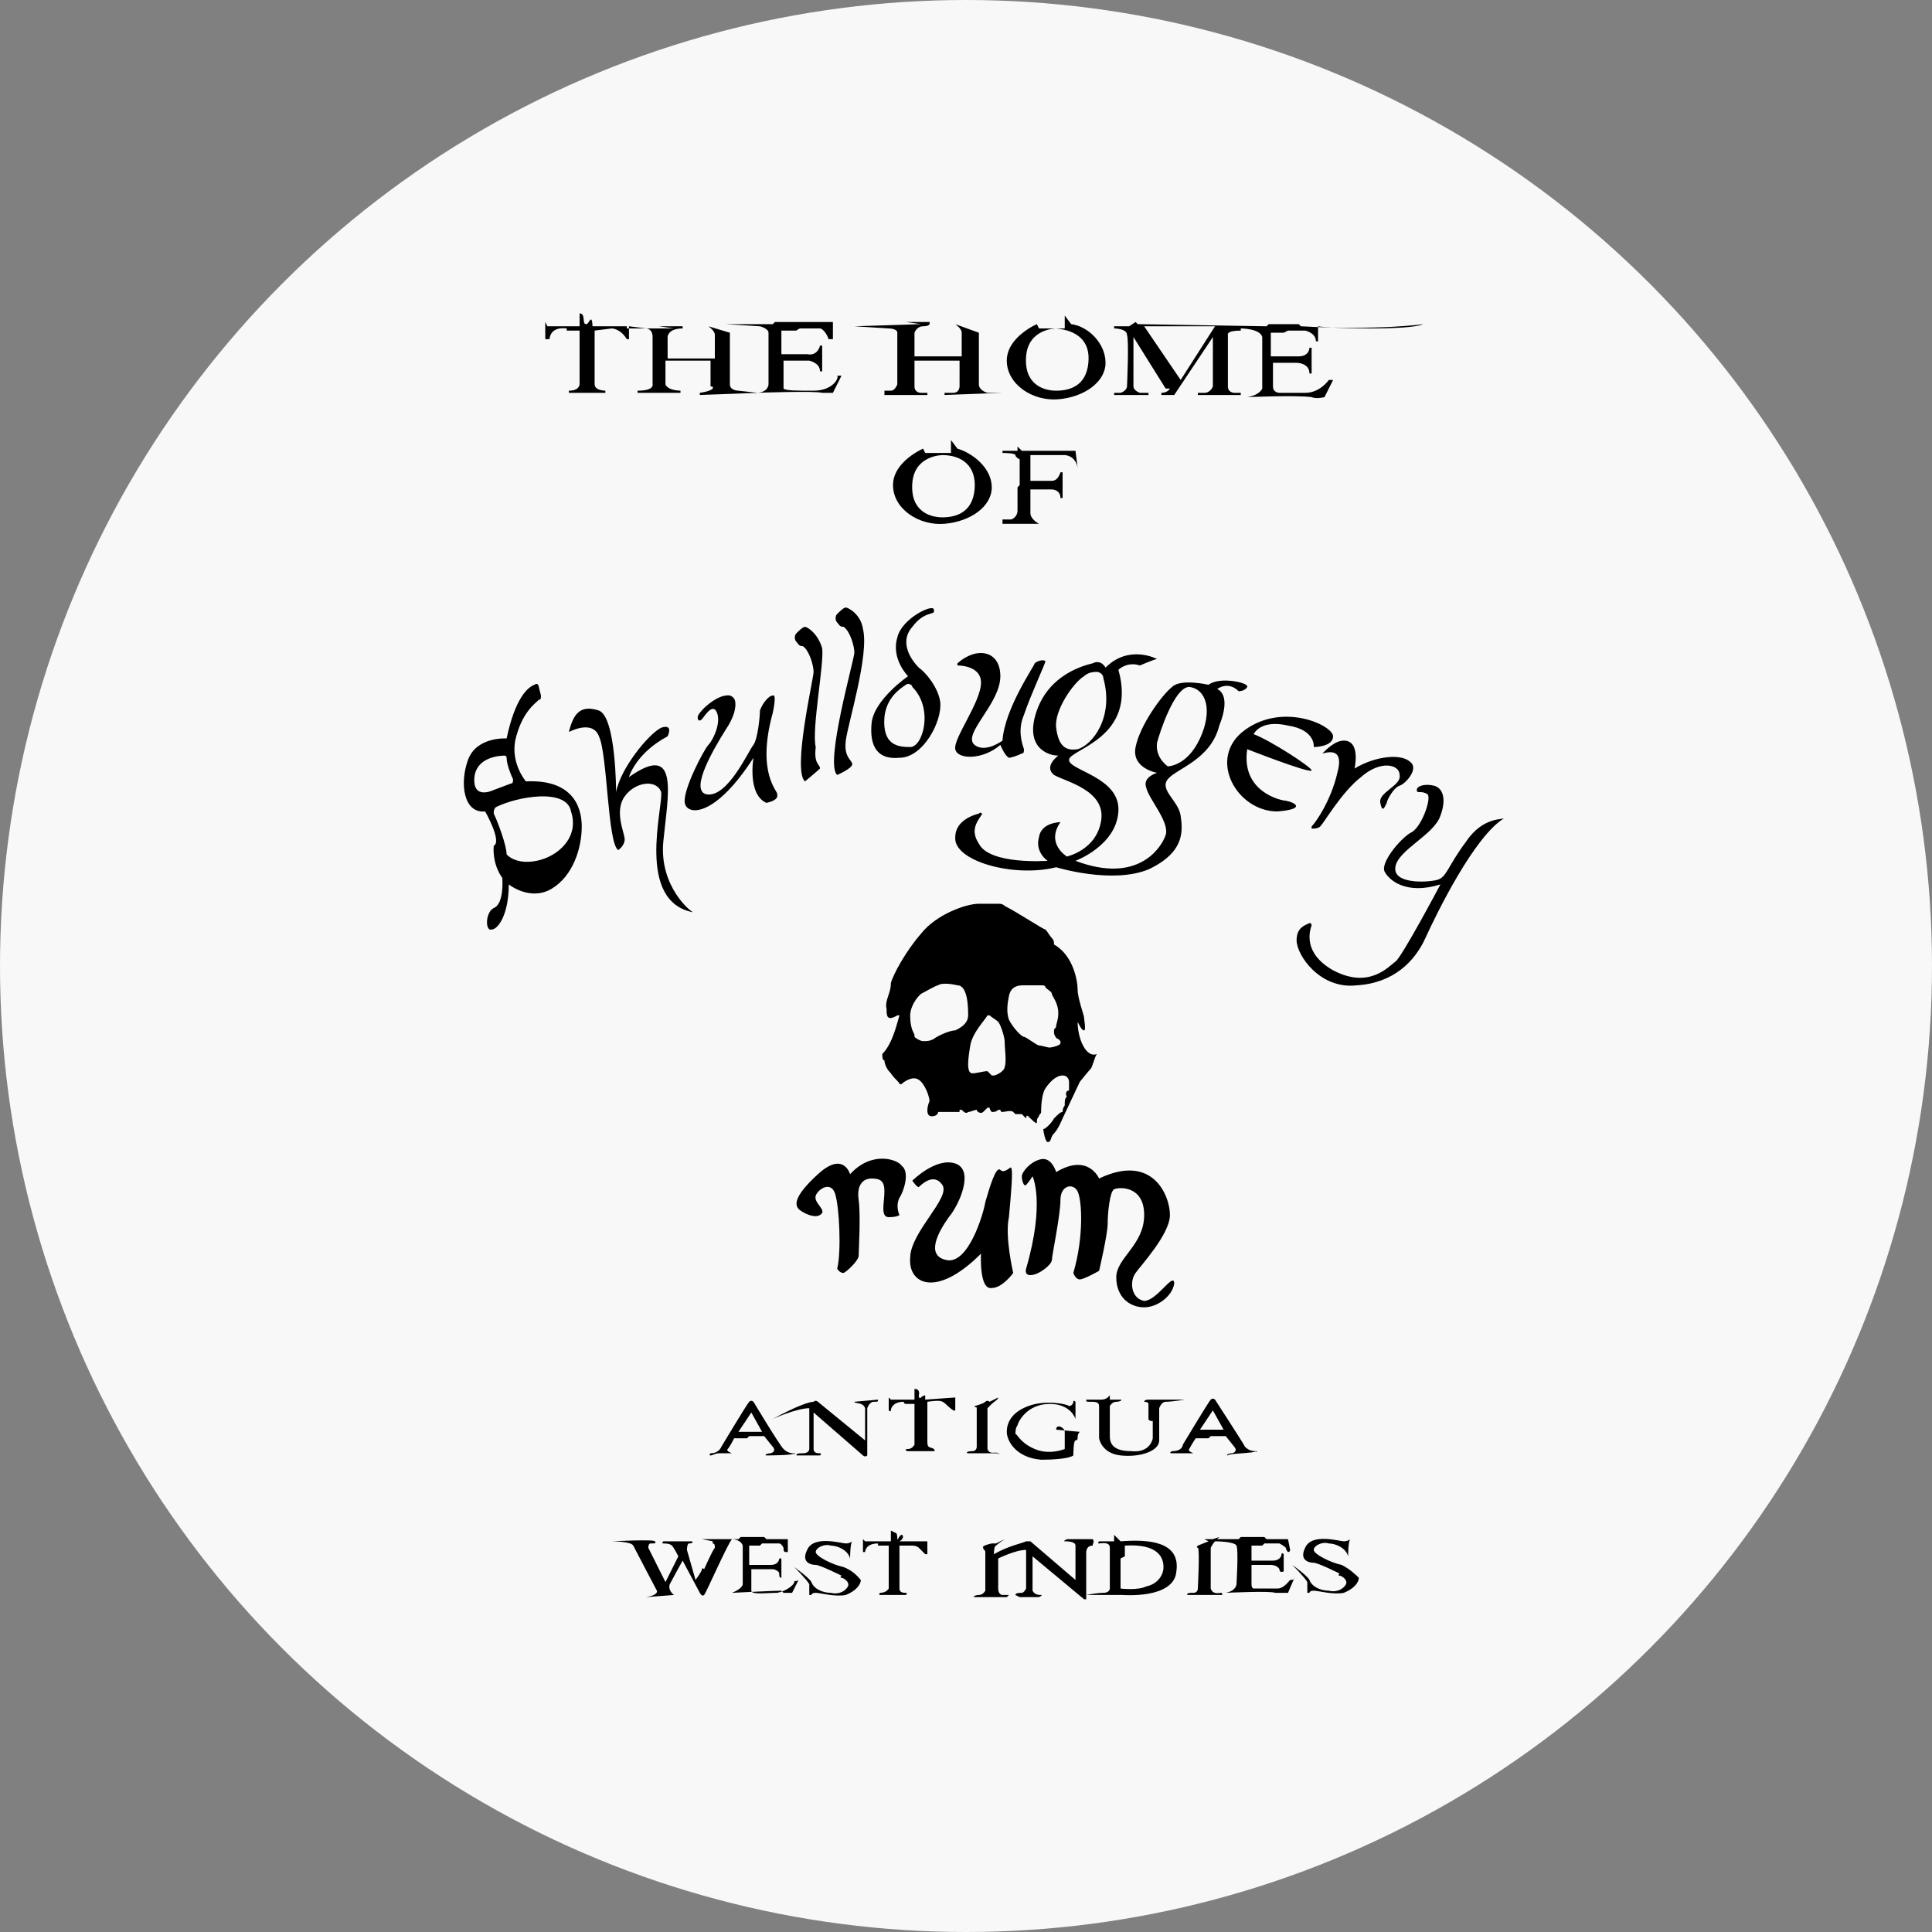
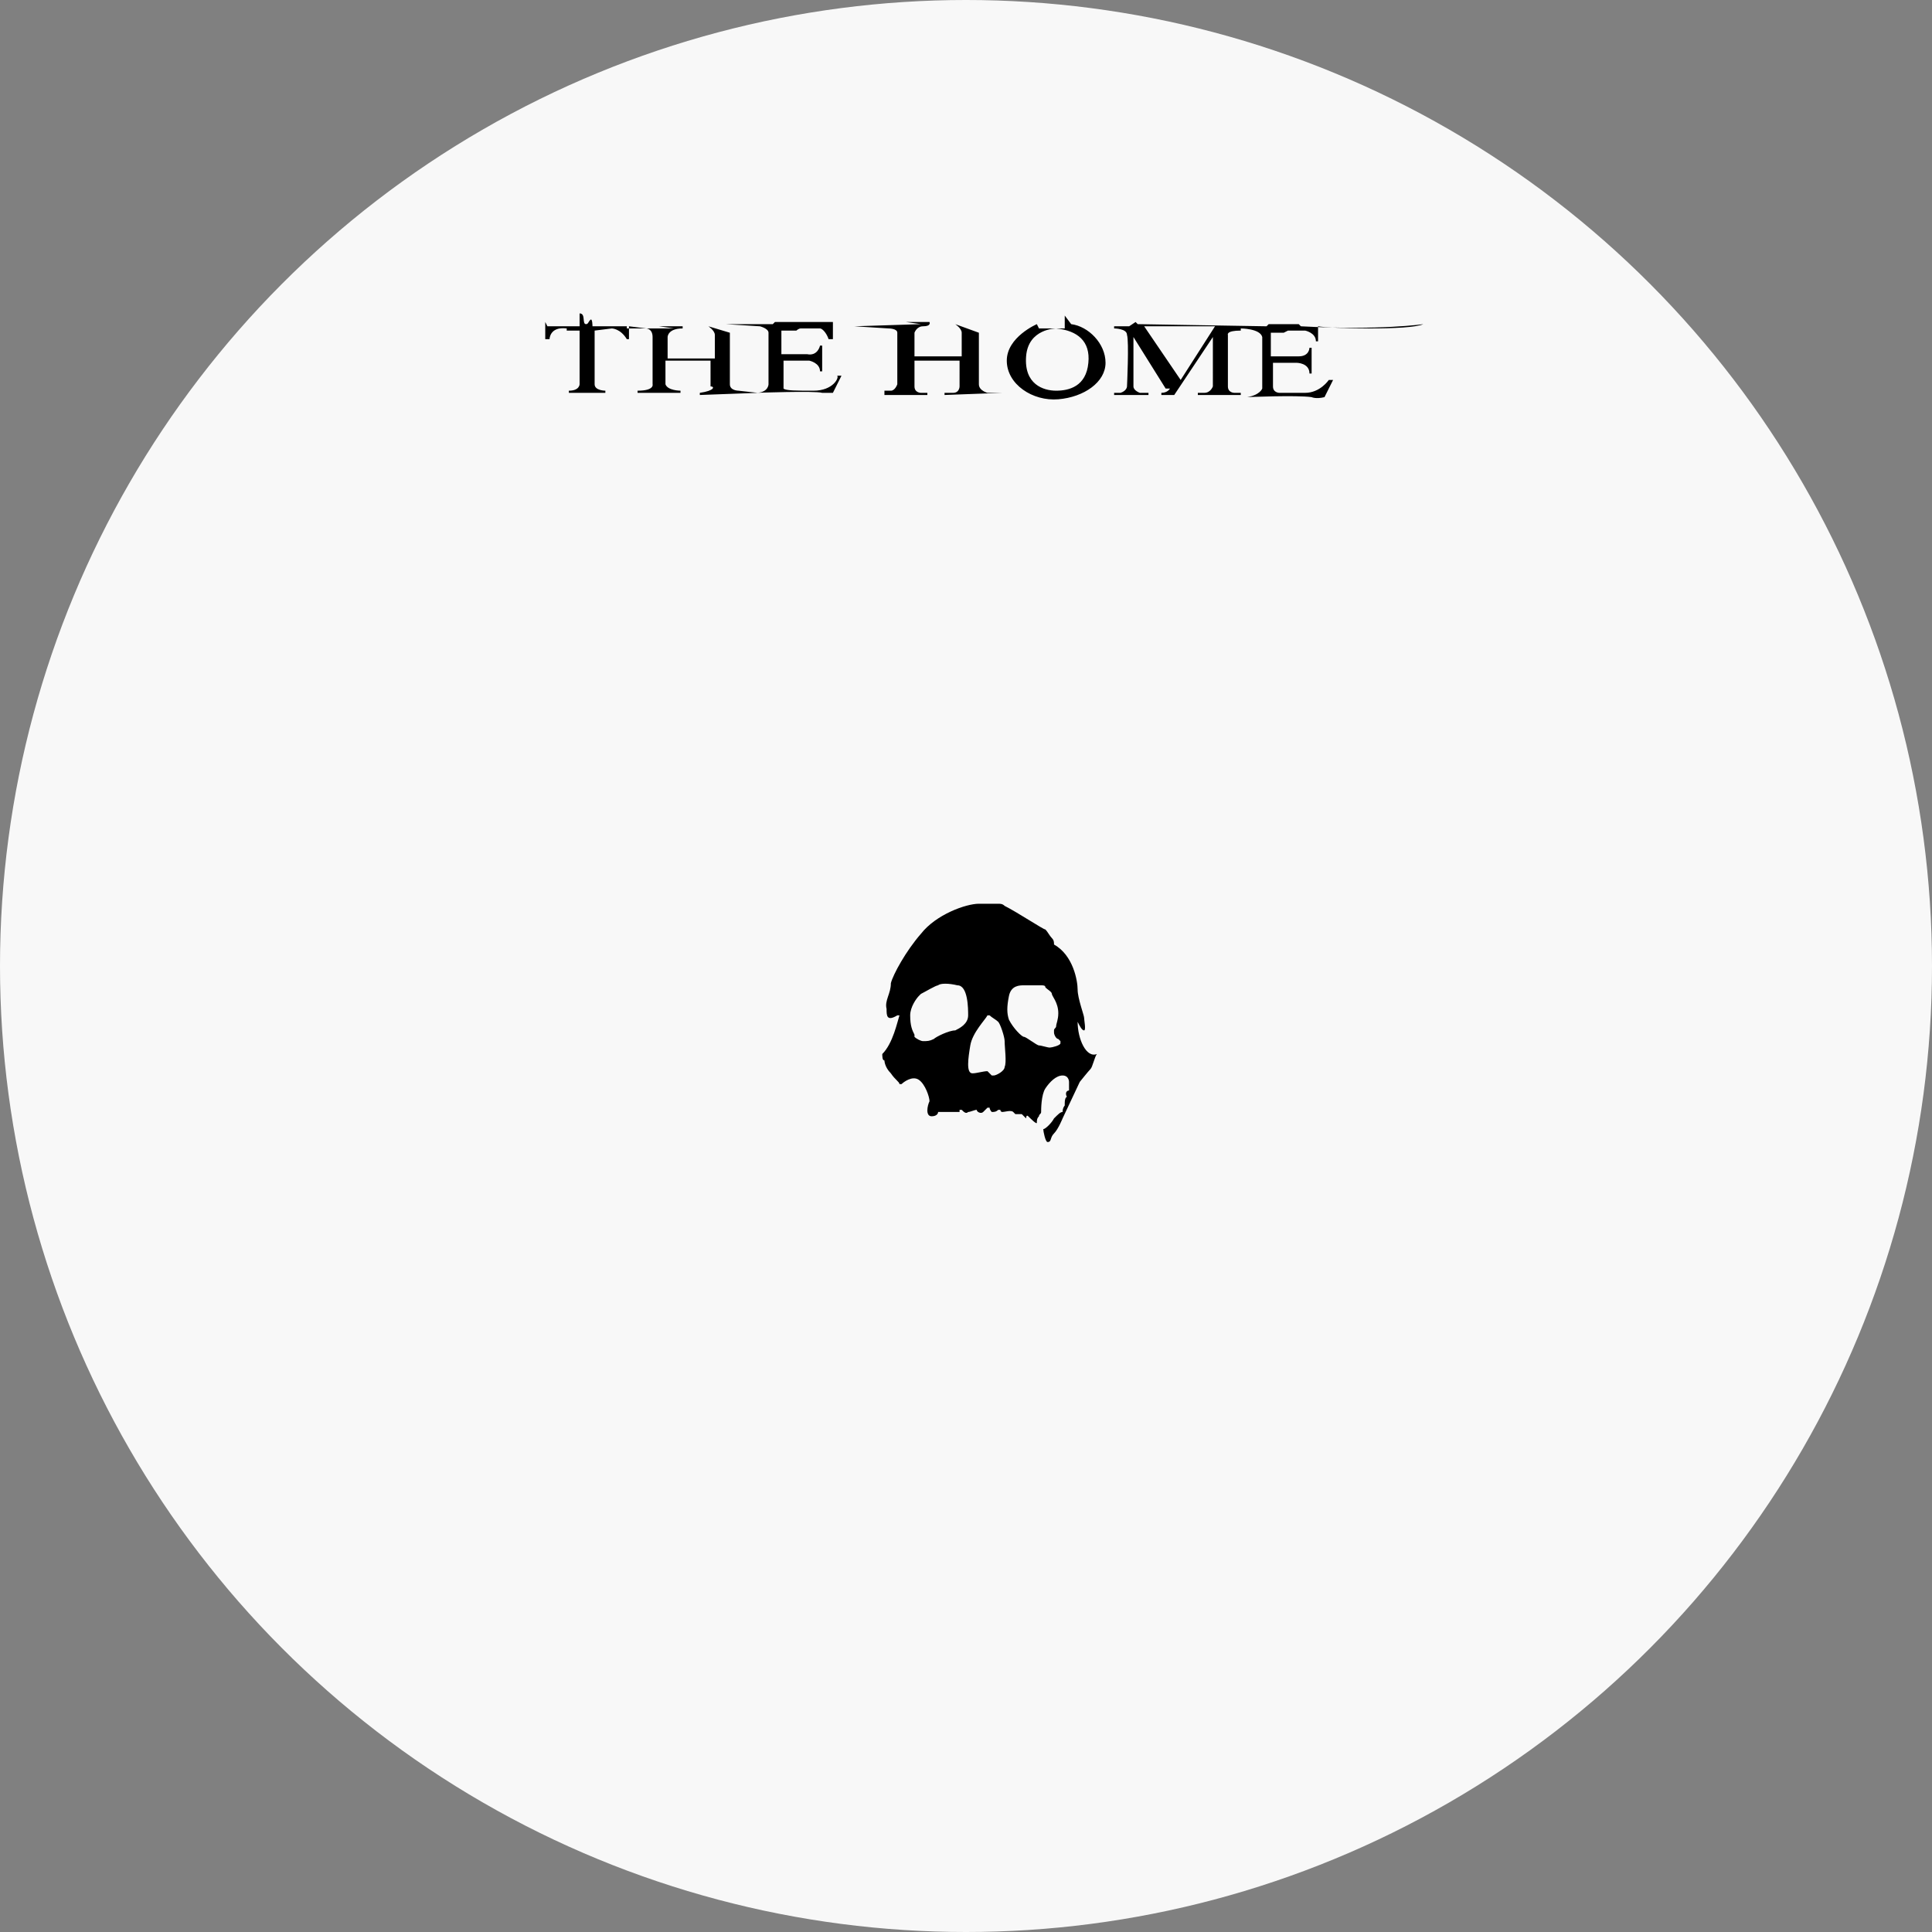
<svg xmlns="http://www.w3.org/2000/svg" version="1.1" id="Layer_1" x="0px" y="0px" viewBox="0 0 90 90" style="enable-background:new 0 0 90 90;" xml:space="preserve">
  <rect x="0" y="0" width="90" height="90" fill="#808080" stroke="none" />
  <style type="text/css">
	.st0{fill:#F8F8F8;}
</style>
  <circle class="st0" cx="45" cy="45" r="45" />
  <g>
    <path d="M50.2,47.6C50.2,47.6,50.3,47.6,50.2,47.6c0.1,0.2,0.2,0.4,0.3,0.4s0-0.5,0-0.6s-0.3-0.9-0.3-1.3c0-0.4-0.2-1.6-1.1-2.1   l0,0c0-0.1,0-0.2-0.1-0.3s-0.2-0.3-0.3-0.4c-0.1,0-1.3-0.8-1.9-1.1c-0.1-0.1-0.2-0.1-0.3-0.1h-0.9c-0.6,0-2,0.5-2.7,1.4   c-0.7,0.8-1.3,1.9-1.4,2.3c0,0.5-0.3,0.8-0.2,1.2c0,0.3,0,0.6,0.5,0.3h0.1c-0.1,0.3-0.3,1.3-0.8,1.8l0,0c0,0.1,0,0.3,0.1,0.3   c0,0,0,0.3,0.3,0.6c0.2,0.3,0.4,0.4,0.4,0.5c0,0,0,0,0.1,0c0.1-0.1,0.5-0.4,0.8-0.2s0.5,0.8,0.5,1c-0.1,0.2-0.2,0.7,0.1,0.7   c0.2,0,0.3-0.1,0.3-0.2l0,0c0.2,0,0.9,0,1,0l0,0v-0.1c0,0,0,0,0.1,0c0.1,0.1,0.2,0.2,0.3,0.1c0.1,0,0.3-0.1,0.4-0.1   c0,0.1,0.2,0.2,0.3,0.1c0.1-0.1,0.1-0.1,0.2-0.2h0.1c0,0.1,0.1,0.2,0.1,0.2c0.1,0,0.2,0,0.3-0.1h0.1c0,0,0,0.1,0.1,0.1   s0.4-0.1,0.5,0s0.1,0.1,0.1,0.1c0.1,0,0.2,0,0.3,0l0.2,0.2c0,0,0-0.2,0.1-0.1c0.1,0.1,0.4,0.4,0.4,0.3c0-0.1,0-0.2,0.1-0.3   c0-0.1,0.1-0.1,0.1-0.2c0-0.1,0-0.8,0.2-1.1s0.5-0.6,0.8-0.6s0.3,0.3,0.3,0.3c0,0.1,0,0.3,0,0.4l0,0c-0.1,0-0.2,0.1-0.1,0.3   c0,0-0.1,0-0.1,0.3c0,0,0,0,0,0.1c0,0-0.1,0.1-0.1,0.3l0,0c-0.1,0-0.2,0.1-0.4,0.3c-0.1,0.2-0.4,0.5-0.5,0.5l0,0   c0,0.1,0.1,0.6,0.2,0.6c0.2,0,0.1-0.2,0.3-0.4s0.4-0.7,0.4-0.7l0.8-1.7l0,0c0,0,0.4-0.5,0.5-0.6s0.2-0.6,0.3-0.7l0,0   C50.6,49.3,50.2,48.4,50.2,47.6z M45.1,47.3c0,0.4-0.4,0.6-0.6,0.7c-0.3,0-0.9,0.3-1,0.4c-0.2,0.1-0.3,0.1-0.5,0.1   c-0.1,0-0.3-0.1-0.4-0.2l0,0v-0.1l0,0c-0.1-0.2-0.2-0.4-0.2-0.9c0-0.4,0.3-0.8,0.4-0.9l0.1-0.1c0.2-0.1,0.7-0.4,0.8-0.4   c0.1-0.1,0.5-0.1,0.9,0C45.1,45.9,45.1,47,45.1,47.3z M46.8,49.7c0,0.2-0.4,0.4-0.5,0.4c0,0,0,0-0.1,0c0,0-0.1-0.1-0.2-0.2   c-0.2,0-0.5,0.1-0.7,0.1c-0.3,0-0.2-0.7-0.1-1.3c0.1-0.6,0.7-1.2,0.8-1.4c0,0,0,0,0.1,0c0.1,0.1,0.3,0.2,0.4,0.3   c0.1,0.1,0.3,0.7,0.3,0.9C46.8,48.8,46.9,49.5,46.8,49.7z M48.9,48.8c-0.1,0-0.4-0.1-0.5-0.1s-0.6-0.4-0.7-0.4   c-0.1,0-0.5-0.4-0.7-0.8c-0.1-0.3-0.1-0.6,0-1.1s0.5-0.5,0.7-0.5c0.1,0,0.6,0,0.8,0c0.1,0,0.2,0,0.2,0.1c0.1,0.1,0.3,0.2,0.3,0.3   s0.3,0.4,0.3,0.9c0,0.3-0.1,0.5-0.1,0.6s-0.1,0.1-0.1,0.2v0.1c0,0.1,0.1,0.3,0.2,0.3l0.1,0.1v0.1C49.4,48.7,49,48.8,48.9,48.8z" />
-     <path d="M39.6,54.7c0,0-0.3-1.1-1.5,0s-1.1,1.5-0.8,1.7s0.8,0.4,1,0.1c0.1-0.2-0.4-0.5-0.3-0.8s0.7-0.7,0.9-0.1   c0.2,0.6,0.3,2.7,0.1,3.5c0,0,0.1,0.2,0.3,0.2c0.2-0.1,0.7-0.6,0.7-0.8s0.1-1.9,0-2.6c-0.1-0.7,0.2-1,0.6-1c0.4,0,0.6,0.1,0.6,0.6   s-0.2,1.2,0.2,1.2s0.5-0.1,0.5-0.1s-0.2-0.4,0-0.8c0.2-0.3,0.5-1.2,0.1-1.5C41.8,54,40.6,53.6,39.6,54.7z M47.1,54.4   c0-0.1-0.3,0.3-0.5,0.1s-0.5,0.8-0.7,1.5c-0.1,0.6-0.8,2.9-1.8,2.7s-0.4-1.3,0.1-2c0.5-0.6,1.2-2.2,0.3-2.5s-2,0.8-2,0.8   s0.2,0.3,0.3,0.3c0.1-0.1,0.7-0.7,1.1-0.1s-1.5,2.2-1.5,3.4c-0.1,1.2,1.2,1.9,3.3-0.2c0,0-0.1,1.7,0.5,1.6c0.5,0,1-0.7,1-0.7   s-0.4-1.7-0.2-2.6C47.1,55.6,47.2,54.5,47.1,54.4z M53.3,60.6c-0.6-0.1-0.7-0.9-0.4-1.3c0.2-0.3,1.6-1.8,1.6-2.7s-0.8-2.9-3.3-1.7   c0,0-0.5-1.2-2-0.3c0,0-0.2-0.7-0.7-0.6c-0.5,0.1-0.9,0.6-0.9,0.8s0.1,0.5,0.2,0.4c0.1-0.1,0.3-0.4,0.3-0.4s0.6,1.2-0.3,4.3   c0,0-0.1,0.3,0.2,0.3c0.4,0,1-0.5,1-0.7s0.4-2.1,0.4-2.8s0.6-0.8,0.8-0.4c0.2,0.4,0.3,2.1-0.2,3.8c0,0,0.1,0.3,0.3,0.3   s0.9-0.4,0.9-0.4s0.4-1.7,0.4-2.2s0.1-1.5,0.3-1.6s1.4-0.2,1.4,1.2s-1.3,2-1.3,2.9s0.6,1.4,1.3,1.4c0.6,0,1.3-0.5,1.4-1.1   C54.7,59.2,53.9,60.6,53.3,60.6z" />
-     <path d="M24.5,36.4c0,0-0.7-0.8-0.5-1.9c0.3-1.3,0.9-1.7,1.1-1.9c0.1,0,0.1-0.1,0.1-0.2L25.1,32c0-0.1-0.1-0.2-0.2-0.1   c-0.3,0.1-0.9,0.6-1.3,2.5c0,0-1.4-0.1-1.8,1s-0.2,2.5,0.8,2.4c0,0,0.8,1.4,0.4,1.6c0,0-0.1,0.8,0.4,1.5c0,0,0.1,1.2-0.4,1.4   c-0.4,0.2-0.4,1.1-0.1,1c0.3,0,0.8-0.7,0.8-2.1c0,0,1,0.8,2,0.2s1.4-1.9,1.4-2.9S26.6,36.3,24.5,36.4z M22.1,36.2   c0.1-0.9,1.1-1,1.4-1c0.1,0,0.1,0.1,0.1,0.1c0,0.3,0.2,0.8,0.3,1c0,0.1,0,0.2-0.1,0.2L23,36.8C23,36.8,22,37.3,22.1,36.2z M25,40.1   c-1,0.2-1.4-0.3-1.4-0.3c0-0.4-0.4-1.5-0.6-1.9c0-0.1,0-0.2,0.1-0.3c1-0.5,3.3-0.9,3.5,0.2C27,39,26,39.9,25,40.1z M30.9,39.2   c0.2-2.1,0.8-4.7-1.6-3c0,0,0.3-1.1,1.8-1.9c0,0,0.3-0.6-0.3-0.4c-0.6,0.3-1.9,1.9-2.1,3c0,0,0-3.5-0.8-3.8c-0.9-0.3-1.2,0.2-1.4,1   c0,0,1.1-0.6,1.4,0.2c0.4,0.8,0.4,5,0.9,5.3c0,0,0.3-0.2,0.3-0.5s-0.5-1.3,0-2s1.5-0.8,1.7-0.2c0.1,0.7-1.2,5.1,1.5,5.6   C32.2,42.5,30.7,41.3,30.9,39.2z M36,33.2c0,0,0.2-0.9,0-0.8c-0.2,0-0.5,0.4-0.6,0.7c0,0.3-0.1,1.3-0.3,1.6   c-0.2,0.2-1.2,2.5-2.2,2.3c-0.8-0.2,0.4-2.2,0.9-3c0.2-0.3,0.3-0.5,0.4-0.8c0.1-0.4,0.1-0.7-0.2-0.8c-0.6-0.1-1.5,0.8-1.5,1   s0.1,0.2,0.2,0.1c0.1-0.1,0.5-0.8,0.7-0.3s-0.2,1.3-0.4,1.5s-1.2,2.1-1.1,2.7c0.1,0.6,1.4,0.7,3.2-2.1c0,0-0.3,1.7,0.6,2.1   c0,0,0.6-0.1,0.5-0.4C36.3,36.9,35.2,36.1,36,33.2z M38.3,30.2c-0.2-0.7-0.7-1-0.8-1s-0.3,0.2-0.4,0.3c-0.1,0.1-0.1,0.3,0,0.4   s0.1,0.2,0.3,0.2c0.3,0.2,0.5,0.9,0.5,1.2c0,0.3-1,4.6-0.4,5.1c0,0,0.6-0.5,0.7-0.6c0-0.2-0.3-0.2-0.2-1   C37.8,34,38.4,30.9,38.3,30.2z M40.2,29.3c-0.1-0.7-0.7-1-0.8-1s-0.3,0.2-0.4,0.3c-0.1,0.1-0.1,0.3,0,0.4s0.1,0.2,0.3,0.2   c0.3,0.2,0.5,0.9,0.5,1.2c0,0.3-1.4,5.2-0.8,5.7c0,0,0.7-0.3,0.7-0.5s-0.4-0.3-0.3-1.1C39.5,33.7,40.5,30.5,40.2,29.3z M42.8,31.1   c-0.2-0.2-1-1.1-0.3-1.9c0.6-0.8,1.1-0.5,1-0.8c0-0.3-1.5,0.4-1.7,1.3c-0.3,1,0.5,1.8,0.5,1.8s-1.6,1.1-1.7,2.2   c-0.1,1.1,0.3,1.7,1.3,1.6c1.1,0,2-1.7,1.9-2.6C43.7,32,43.1,31.3,42.8,31.1z M42.4,34.8c-0.6,0-1.3-0.1-1.2-1.4   c0.1-0.9,0.7-1.3,1-1.5c0.1-0.1,0.3,0,0.3,0.1C43.5,33,43,34.8,42.4,34.8z M46.6,34.7c0,0,0.2,0.5,0.4,0.6c0.1,0,0.4-0.1,0.6-0.2   c0.1,0,0.1-0.1,0.1-0.2c-0.1-0.3-0.3-0.9,0-1.6c0.3-0.9,1-2.4,1-2.5c-0.1-0.1-0.4,0-0.5,0.1c0,0.1-1.4,2.1-1.5,3.6   c0,0-0.8,0.6-1.3,0.2c-0.6-0.5,1.2-1.9,1.2-3.2c0-1.2-1.1-1.4-2-0.6V31c0.3,0,1.1,0.1,1.1,0.8c0,0.9-1.3,2.6-1.2,3.1   S45.8,35.4,46.6,34.7z M56.7,32.1c0,0,0.5-0.4,1,0.1c0,0,0.3,0,0.4-0.2c0.1-0.2-1.3-0.5-1.8-0.1c0,0-1.3-0.3-1.7,0.1   c-0.5,0.4-1.5,1.8-1.7,2.8s1,1.2,1,1.2s-0.7,0.2-0.5,0.7c0.1,0.5,1.1,1.6,0.9,2.2c-0.2,0.6-1.3,2.3-4.2,1.2c0,0,1.9-0.7,2-2.3   s-2.3-1.9-2.3-2.4s3.2-1,2.3-4.2c0,0,0.4-0.4,1-0.2c0,0,0.7-0.3,0.8-0.3c0,0-1.3-0.7-2.4,0.4c0,0-0.2-0.4-0.6-0.2   c-0.4,0.1-2,0.5-2.6,2.2c-0.6,1.7,0.5,2.1,1,2.1c0,0-0.7,0.5-0.2,0.9c0.5,0.3,2.4,0.7,2.2,2.1c-0.2,1.4-1.6,1.7-1.6,1.7   s-1-0.6-0.3-1.6c0,0-0.9,0-1,0.7c-0.2,0.7,0.4,1.1,0.4,1.1s-2.7,0.2-3.2-0.8c-0.4-0.6-0.1-1,0.1-1.3c0.1-0.1,0-0.2-0.1-0.1   c-0.4,0.1-1.1,0.4-1.1,1.1c-0.1,1.1,2.7,1.9,4.7,1.4c0,0,2.6,0.8,4.3,0.1c1.7-0.8,1.6-1.8,1.5-2.5s-1-1.2-0.6-1.7s2-0.9,2.4-2.5   C57.4,32.3,56.7,32.1,56.7,32.1z M49.2,33.9c-0.1-0.8,0.8-2.1,1.3-2.4c0.2-0.2,0.5-0.2,0.6-0.2s0.3,0.1,0.3,0.3   c0.5,1.8-0.5,3.1-1.2,3.3C49.6,35,49.3,34.7,49.2,33.9z M55.9,34.4c-0.6,1.3-1.5,1.3-1.5,1.3s-0.6-0.4-0.5-1.1   c0.1-0.4,0.8-2.6,1.5-2.6C56.2,32.1,56.5,33.1,55.9,34.4z M59.9,37.3c-0.2,0-2.1-0.4-1.8-2.4c0,0,2.8,1.1,3,1   c0.1-0.1-1.9-1.4-2.7-1.7c0,0,0.3-0.7,1.6-0.4c1.3,0.2,1.2,1,1.2,1s0.9,0,0.9-0.5S59.8,32.7,58,34s-0.4,3.8,1.5,3.8   C60.8,37.7,60.4,37.4,59.9,37.3z M61.6,35.1C61.6,35.1,61.6,35.2,61.6,35.1c0.4-0.1,1-0.2,0.7,0.9c-0.3,1.3-1,2.3-1.2,2.5v0.1   c0.1,0,0.3,0,0.4-0.1c0.2-0.2,1-1.6,1.9-2.3c0.9-0.8,1.8-0.6,1.8-0.1c0.1,0.5-1,0.8-0.9,1.3s0.2,0.2,0.3,0c0-0.1,0.3-0.7,0.6-0.8   c0.3-0.1,0.9-0.8,0.5-1.1c-0.4-0.4-1.6-0.3-2.6,0.3c0,0,0.3-1.3-0.5-1.3C62.2,34.5,61.8,34.9,61.6,35.1z M68.3,39.2   c-0.9,1.2-0.9,1.7-1.4,1.8c-0.4,0.1-2,0.2-1.9-0.6s1.8-1.5,2.1-2.4c0.3-0.8,0.1-1.3-0.3-1.4c-0.4-0.1-0.8,0-0.8,0.2s0.2,0,0.5,0.2   c0.2,0.2-0.3,1.6-0.8,1.8c-0.5,0.3-1.4,1.4-1.2,1.8c0.2,0.4,1,1.1,2.6,0.6c0,0-1.8,3.4-2.1,3.6c-0.3,0.2-1.2,1.3-2.9,0.4   c-1.4-0.8-1.1-1.8-1-2.1c0,0,0-0.1-0.1-0.1c-0.2,0.1-0.6,0.2-0.6,0.8c0,0.7,1.1,2.3,2.8,2.1c1.7-0.1,2.7-1.1,3.2-2.2   c0.5-1.1,2.3-4.8,3.7-5.6C70.1,38.2,69.1,38,68.3,39.2z" />
    <path d="M32.6,18.3v0.1l2.7-0.1l-0.9-0.1c0,0-0.4,0-0.4-0.3s0-2.4,0-2.4l-1-0.3c0,0,0.3,0.2,0.3,0.4c0,0.1,0,1.1,0,1.1h-2.2v-1   c0,0,0-0.4,0.7-0.4v-0.1h-1.1l0.7,0.1h-2.2v-0.1h-1.6c0,0,0-0.4-0.1-0.3c-0.1,0.1-0.1,0.2-0.2,0.2c-0.2,0,0-0.5-0.3-0.5v0.6h-1.5   L25.4,15v0.8h0.2c0,0,0-0.6,0.8-0.5v0.1H27v2.5c0,0,0,0.3-0.5,0.3v0.1h1.7v-0.1c0,0-0.5,0-0.5-0.3c0-0.4,0-2.5,0-2.5l0.8-0.1   c0,0,0.4,0,0.7,0.5h0.1v-0.6l0.8,0.1c0,0,0.3,0,0.3,0.4s0,2.2,0,2.2s0.1,0.3-0.7,0.3v0.1h2v-0.1c0,0-0.6,0-0.7-0.3   c0-0.3,0-1.1,0-1.1h2.1V18C33.3,18,33.3,18.2,32.6,18.3z M37.9,18.2c-0.8,0-1.3,0-1.4-0.1c0-0.1,0-1.3,0-1.3h1.2   c0,0,0.5,0.1,0.5,0.5h0.1v-1.2h-0.1c0,0-0.1,0.5-0.6,0.4c-0.5,0-1.2,0-1.2,0v-1.1h0.7c0,0,0.1-0.1,0.2-0.1c0.1,0,0.8,0,0.9,0   c0.1,0,0.3,0.2,0.4,0.5h0.2V15h-1.3l0,0h-1.4L36,15.1h-2.2l1.6,0.1c0,0,0.4,0.1,0.4,0.3s0,2.4,0,2.4s0,0.4-0.6,0.4   c0,0,2.8-0.1,3.1,0h0.5l0.4-0.8H39C39.1,17.6,38.8,18.2,37.9,18.2z M45.6,17.9c0-0.3,0-2.2,0-2.2v-0.2l-1.1-0.4   c0,0,0.3,0.2,0.3,0.4c0,0.1,0,1.1,0,1.1h-2.2v-1.1c0,0,0.1-0.3,0.4-0.3c0.4,0,0.3-0.2,0.3-0.2h-1.1l0.7,0.1l-3.1,0.1l1.6,0.1   c0,0,0.4,0,0.4,0.2s0,2.4,0,2.4s-0.1,0.3-0.3,0.3s-0.3,0-0.3,0v0.2h2v-0.1h-0.3c0,0-0.3,0-0.3-0.3c0-0.2,0-1.2,0-1.2h2.1V18   c0,0,0,0.3-0.3,0.3s-0.4,0-0.4,0v0.1l2.7-0.1H46C46,18.3,45.6,18.2,45.6,17.9z M49.9,15.1l-0.3-0.4v0.6h-1.2l-0.1-0.2   c0,0-1.4,0.6-1.4,1.7s1.2,1.9,2.4,1.8s2.2-0.8,2.2-1.7S50.7,15.2,49.9,15.1z M50.7,16.9c-0.1,1.1-0.9,1.3-1.5,1.3s-1.5-0.3-1.4-1.6   s1.4-1.3,1.4-1.3C50.2,15.4,50.8,15.9,50.7,16.9z M66.3,15.1c0,0-2,0.3-5.7,0.1l-0.1-0.1h-1.4L59,15.2l-6-0.1L52.9,15l-0.3,0.2   h-0.7v0.1c0,0,0.6,0,0.6,0.3c0.1,0.3,0,2.4,0,2.4s0,0.2-0.3,0.3c-0.3,0-0.3,0-0.3,0v0.1h1.6v-0.1h-0.4c0,0-0.3-0.1-0.3-0.3   c0-0.2,0-2.3,0-2.3l1.5,2.4h0.2c0,0-0.1,0.2-0.4,0.2v0.1h0.6l1.8-2.7V18c0,0-0.1,0.3-0.4,0.3c-0.3,0-0.3,0-0.3,0v0.1h2v-0.1h-0.3   c0,0-0.3,0-0.3-0.3c0-0.4,0-2.4,0-2.4s-0.1-0.2,0.6-0.2v-0.1c0,0,0.9,0,1,0.4c0,0.4,0,2.4,0,2.4s-0.1,0.3-0.7,0.4c0,0,2.3-0.1,3,0   c0,0,0.2,0.1,0.6,0l0.4-0.8h-0.2c0,0-0.4,0.6-1.1,0.6s-1.2,0-1.2,0s-0.3,0-0.3-0.3c0-0.2,0-1.1,0-1.1h1.1c0,0,0.6,0,0.6,0.5h0.1   v-1.2H61c0,0,0,0.4-0.5,0.4s-1.3,0-1.3,0v-1.1h0.6l0.2-0.1h0.8c0,0,0.5,0.1,0.5,0.5h0.1v-0.7C61.9,15.3,65.7,15.4,66.3,15.1z    M55,17.7l-1.7-2.5h3.3L55,17.7z" />
-     <path d="M44.6,20.9l-0.3-0.4v0.6h-1.2L43,20.9c0,0-1.4,0.6-1.4,1.7s1.2,1.9,2.4,1.8s2.2-0.8,2.2-1.7S45.3,21.1,44.6,20.9z    M45.4,22.8c-0.1,1.1-0.9,1.3-1.5,1.3s-1.5-0.3-1.4-1.6c0.1-1.3,1.4-1.3,1.4-1.3C44.8,21.2,45.5,21.7,45.4,22.8z M50.1,21h-2.5   l-0.2-0.2V21h-0.7v0.1c0,0,0.6,0,0.6,0.1s0.2,0.2,0.2,0.2v1.2l-0.1,0.1v1.1c0,0,0,0.3-0.3,0.4c-0.3,0-0.4,0-0.4,0v0.2h1.7   c0,0-0.4-0.2-0.4-0.5c0-0.2,0-1.1,0-1.1h1c0,0,0.4,0,0.4,0.4h0.1V22h-0.1c0,0-0.1,0.4-0.4,0.4c-0.4,0-1,0-1,0v-1.2h1.6   c0,0,0.5,0,0.6,0.6L50.1,21z" />
-     <path d="M37,67.7c-0.1,0-0.3,0-0.5-0.2s-1.4-2.2-1.4-2.2s-0.1-0.1-0.2,0c-0.1,0.1-1.3,2.1-1.3,2.1s-0.1,0.3-0.5,0.3   c0,0-0.1,0.1,0,0.1s0.2-0.1,0.4-0.1s0.6,0,0.6,0s-0.3-0.1-0.2-0.2s0.3-0.5,0.3-0.5h0.6l0.1-0.1h0.7l0.4,0.5c0,0,0.2,0.2-0.1,0.3   c-0.2,0-0.3,0.1-0.2,0.1C35.7,67.8,37,67.8,37,67.7C37,67.8,37.1,67.7,37,67.7z M34.4,66.7l0.6-0.9l0.5,0.9H34.4z M58.5,67.6   c-0.1,0-0.3,0-0.5-0.2c-0.1-0.2-1.4-2.2-1.4-2.2s-0.1-0.1-0.2,0s-1.3,2.1-1.3,2.1s0,0.3-0.5,0.3c0,0-0.2,0.1,0,0.1   c0.1,0,0.2,0,0.4,0s0.6,0,0.6,0s-0.3-0.1-0.2-0.2c0.1-0.2,0.3-0.5,0.3-0.5h0.6l0.1-0.1h0.7l0.4,0.5c0,0,0.2,0.2-0.1,0.3   c-0.2,0-0.3,0.1-0.2,0.1C57.2,67.7,58.5,67.7,58.5,67.6C58.5,67.7,58.6,67.6,58.5,67.6z M55.9,66.6l0.6-0.9l0.5,0.9H55.9z    M39.8,65.3C39.8,65.3,39.7,65.3,39.8,65.3c0,0.1,0.4,0,0.5,0.3c0,0.3,0,1.5,0,1.5l-2.2-1.8c0,0-0.1-0.1-0.2,0   c-0.2,0-0.8,0.2-1.9,0.8c0,0,1.1-0.5,1.7-0.5v1.9c0,0,0,0.2-0.3,0.2c-0.2,0-0.3,0-0.3,0.1h1.1c0,0,0.1-0.1,0-0.1s-0.3,0-0.3-0.2   s0-1.7,0-1.7l2.3,2c0,0,0.1,0.1,0.2,0c0-0.1,0-2.2,0-2.2s0.1-0.3,0.3-0.3s0.2,0,0.2-0.1L39.8,65.3L39.8,65.3z M43.1,65.2V65   c0,0-0.1,0-0.2,0.1c-0.1,0.1-0.1-0.1-0.1-0.1s0.1-0.3-0.2-0.3v0.5h-1.1l-0.1-0.1v0.6c0,0,0.1,0.1,0.1,0s0.1-0.4,0.6-0.4   c0,0,0,0.1,0.1,0.1s0.4,0,0.4,0v1.9c0,0-0.1,0.2-0.3,0.2s-0.1,0.1,0,0.1s1.2,0,1.2,0s0.1,0,0-0.1s-0.3,0-0.3-0.3s0-1.9,0-1.9   s0.6-0.1,0.7,0c0.1,0,0.5,0.5,0.6,0.4c0-0.2,0-0.6,0-0.6L43.1,65.2z M46.5,67.7c-0.1-0.1-0.4,0.1-0.5-0.2c0-0.3,0-1.9,0-1.9   s0.1-0.1,0.2-0.2c0.1-0.1,0.3-0.2,0.3-0.3l-0.4,0.2c0,0-0.1-0.1-0.2,0c-0.1,0.1-0.5,0.2-0.5,0.2c0,0.1,0.1,0,0.1,0.1s0,1.8,0,1.8   s0,0.2-0.2,0.2c-0.3,0-0.3,0.1-0.2,0.1L46.5,67.7C46.5,67.8,46.6,67.7,46.5,67.7z M49.6,66.7c0,0.2,0,0.8,0,0.8s-0.7,0.3-1.4,0   s-0.8-0.7-0.9-0.7c0,0,0-0.3,0.1-0.4c0-0.1,0.4-1,1.5-1c1,0,1.2,0.7,1.2,0.7s0-0.2,0-0.3c0-0.1,0-0.5,0-0.5s-0.1-0.1-0.1,0   s-0.1,0.2-0.2,0.2c-0.1-0.1-1.1-0.3-1.9,0c-0.8,0.3-1,0.8-1,1.2c0,0.4,0.4,1.2,1.6,1.3c1.3,0,1.5-0.2,1.5-0.2s0-0.7,0.1-0.7l0,0   c0.1,0,0.1-0.1,0.1-0.1c0-0.1,0-0.2,0.1-0.3l-1.1-0.1C49.2,66.3,49.6,66.5,49.6,66.7z M53.5,65.2c0,0-0.2,0-0.2,0.1   c0,0,0.2,0,0.2,0.1s0,0.7,0,0.7s0,0.1,0.2,0.1V67c0,0-0.1,0.7-1,0.6c-0.9,0-1-0.4-1-0.7c0-0.4,0-1.4,0-1.4s0.1-0.2,0.3-0.2   s0.3-0.1,0.2-0.1c-0.2,0-0.5,0-0.5,0V65l-0.1,0.1c0,0-0.1,0.1-0.3,0.1s-0.6,0-0.7,0c0,0.1,0,0.1,0.2,0.1s0.4,0,0.4,0.2s0,1.5,0,1.5   s0.1,0.7,1,0.8c0.9,0.1,1.8-0.2,1.8-0.7s0-1.5,0-1.5s0.1-0.3,0.3-0.3c0.3,0,0.9-0.1,0.9-0.1H53.5z" />
-     <path d="M37,73.7c0,0.1-0.3,0.4-0.8,0.5c-0.5,0-1.2,0.1-1.2-0.1s0-1,0-1s0.9,0,1,0s0.3,0.1,0.3,0.2s0,0.2,0.1,0.2v-0.9h-0.1   c0,0,0,0.3-0.4,0.3c-0.3,0-1,0-1,0V72h0.5l0.1-0.1c0,0,0.6,0,0.8,0c0.1,0,0.2,0.2,0.2,0.2c0,0.1,0,0.2,0.1,0.2s0.1,0,0.1,0v-0.6h-1   l-0.1-0.1h-1.1l-0.1,0.1h-1.7l0.5,0.1c0,0,0,0,0,0.1c0.1,0,0.1,0.1,0.1,0.2c-0.1,0.1-0.5,1-0.5,1s-0.1-0.1-0.1,0s-0.3,0.5-0.3,0.5   L32,72.2c0,0,0-0.3,0.1-0.3c0.2,0,0.2-0.1,0.1-0.1c-0.1,0-1.3,0-1.3,0s-0.1,0.1,0,0.1s0.3,0,0.4,0.1s0.3,0.5,0.3,0.5L31,73.7   l-0.8-1.6c0,0,0-0.2,0.1-0.2c0.2,0,0.3,0,0.2-0.1c0-0.1-2,0-2,0s0.9,0,1,0.2s1.1,2.1,1.1,2.1s0.1,0.2-0.5,0.3l1.3-0.1   c0,0-0.3-0.2-0.2-0.5c0.1-0.2,0.6-1.1,0.6-1.1l0.8,1.5c0,0,0.1,0.2,0.2,0.1c0.1-0.1,1.1-2.4,1.3-2.6c0,0,0.4,0,0.5,0.3   c0,0.2,0,1.8,0,1.8s0,0.2-0.5,0.4c0,0,2-0.1,2.3-0.1l0.1,0.1h0.4l0.3-0.6C37.1,73.7,37,73.6,37,73.7z M39.3,73   c-0.5-0.1-1.3-0.5-1.3-0.7s0.4-0.4,0.7-0.3c0.3,0,0.8,0.2,0.9,0.6c0,0,0-0.7,0.1-0.8c0,0-0.1,0.1-0.3,0.1s-1.5-0.4-1.8,0.3   c-0.3,0.6,0.2,0.7,0.4,0.7s1.2,0.5,1.2,0.5s-0.1,0.1,0,0.1s0.4,0.2,0.3,0.4c-0.1,0.2-0.4,0.4-0.8,0.3c-0.4,0-0.8-0.2-0.9-0.5   C37.7,73.5,37,73,37,73s0.6,0.6,0.7,0.8c0,0.2,0,0.5,0,0.5h0.1c0,0,0-0.1,0.2-0.1s0.9,0.2,1.4,0.1c0.5-0.2,0.7-0.5,0.7-0.7   C40,73.5,39.8,73.2,39.3,73z M62.5,72.9c-0.5-0.1-1.3-0.5-1.3-0.7s0.4-0.4,0.7-0.3c0.3,0,0.8,0.2,0.9,0.6c0,0,0-0.7,0.1-0.8   c0,0-0.1,0.1-0.3,0.1s-1.5-0.4-1.8,0.3c-0.3,0.6,0.2,0.7,0.4,0.7s1.2,0.5,1.2,0.5s-0.1,0.1,0,0.1s0.4,0.2,0.3,0.4   c-0.1,0.2-0.4,0.4-0.8,0.3c-0.4,0-0.8-0.2-0.9-0.5c-0.1-0.2-0.8-0.7-0.8-0.7s0.6,0.6,0.7,0.8c0,0.2,0,0.5,0,0.5H61   c0,0,0-0.1,0.2-0.1s0.9,0.2,1.4,0.1c0.5-0.2,0.7-0.5,0.7-0.7C63.2,73.4,62.9,73.1,62.5,72.9z M42,71.5c-0.1,0-0.2,0.3-0.2,0.2   s0-0.3-0.1-0.3l-0.2-0.1v0.5h-1.2l-0.1-0.1v0.6h0.1c0,0,0-0.4,0.6-0.4V72h0.5v2c0,0-0.1,0.2-0.4,0.2c0,0-0.1,0.1,0,0.1s1.2,0,1.2,0   s0.1-0.1,0-0.1s-0.3,0-0.3-0.2c0-0.3,0-2,0-2h0.6c0,0,0.2,0,0.3,0.1s0.3,0.3,0.3,0.3h0.1v-0.6h-1.3C42.1,71.7,42.1,71.5,42,71.5z    M50.9,71.7c-0.1,0-1.2,0-1.2,0s-0.2,0.1-0.1,0.1c0.1,0,0.5,0,0.5,0.2s0,1.6,0,1.6L48,71.8c0,0-0.1,0-0.2,0   c-0.2,0.1-0.8,0.2-1.5,0.6c0,0,0-0.4,0.1-0.4c0.1-0.1,0.4-0.3,0.4-0.3l-0.4,0.2h-0.2c0,0-0.5,0.1-0.4,0.2c0,0.1,0.1,0.1,0.1,0.2   s0,1.8,0,1.8s-0.1,0.2-0.3,0.2s-0.3,0.1-0.2,0.1h1.5l0.1-0.1c-0.1,0-0.3,0-0.3,0s-0.2,0-0.2-0.3s0-1.4,0-1.4s0.8-0.4,1.3-0.4V74   c0,0-0.1,0.2-0.2,0.2c-0.1,0-0.3,0-0.3,0.1l0.2,0.1h0.9c0,0,0.2-0.1,0.1-0.1s-0.3,0-0.4-0.2c0-0.3,0-1.6,0-1.6l2.4,2h0.1v-2.2   c0,0,0-0.3,0.3-0.3C50.9,71.9,51,71.8,50.9,71.7z M52.2,71.8l-0.3-0.3v0.3h-0.7c0,0-0.1,0.1,0,0.1s0.5-0.1,0.5,0.2   c0,0.3,0,1.9,0,1.9s0,0.2-0.3,0.2s-0.8,0.1-0.8,0.1h1.7c0,0,2.4,0.2,2.5-1.1C55,71.8,53.5,71.7,52.2,71.8z M53.4,73.9   C53,74.1,52.2,74,52.2,74v-1.4l0.2-0.1V72c1.6-0.1,1.8,0.6,1.8,1S53.9,73.8,53.4,73.9z M60.1,73.6C60,73.7,59.8,74,59.5,74   s-1.1,0-1.1,0s-0.1,0-0.1-0.2s0-0.9,0-0.9h0.9c0,0,0.3,0,0.4,0.2c0,0.2,0.2,0.1,0.2,0.1v-0.8c0,0-0.1-0.1-0.1,0s-0.1,0.3-0.4,0.3   c-0.3,0-1,0-1,0V72h0.5l0.1-0.1h0.7c0,0,0.2,0.1,0.3,0.2c0,0.1,0.1,0.2,0.1,0.2c0.1,0,0.1-0.1,0.1-0.1L60,71.7h-1l-0.1-0.1h-1.1   l-0.1,0.1h-1l0.1-0.1l-0.3,0.1h-0.4l0.2,0.1L55.8,72c0,0-0.1,0.1,0,0.1s0,1.9,0,1.9s0,0.2-0.2,0.2s-0.3,0-0.3,0.1h1.6   c0,0,0.1,0,0-0.1c-0.1,0-0.4,0.1-0.5-0.2c0-0.2,0-1.9,0-1.9s0.1-0.2,0.2-0.3c0,0,0.9,0,1,0.2s0,1.8,0,1.8s0,0.3-0.5,0.4   c0,0,2.1-0.1,2.3,0h0.1H60l0.3-0.7C60.3,73.6,60.2,73.6,60.1,73.6z" />
  </g>
</svg>